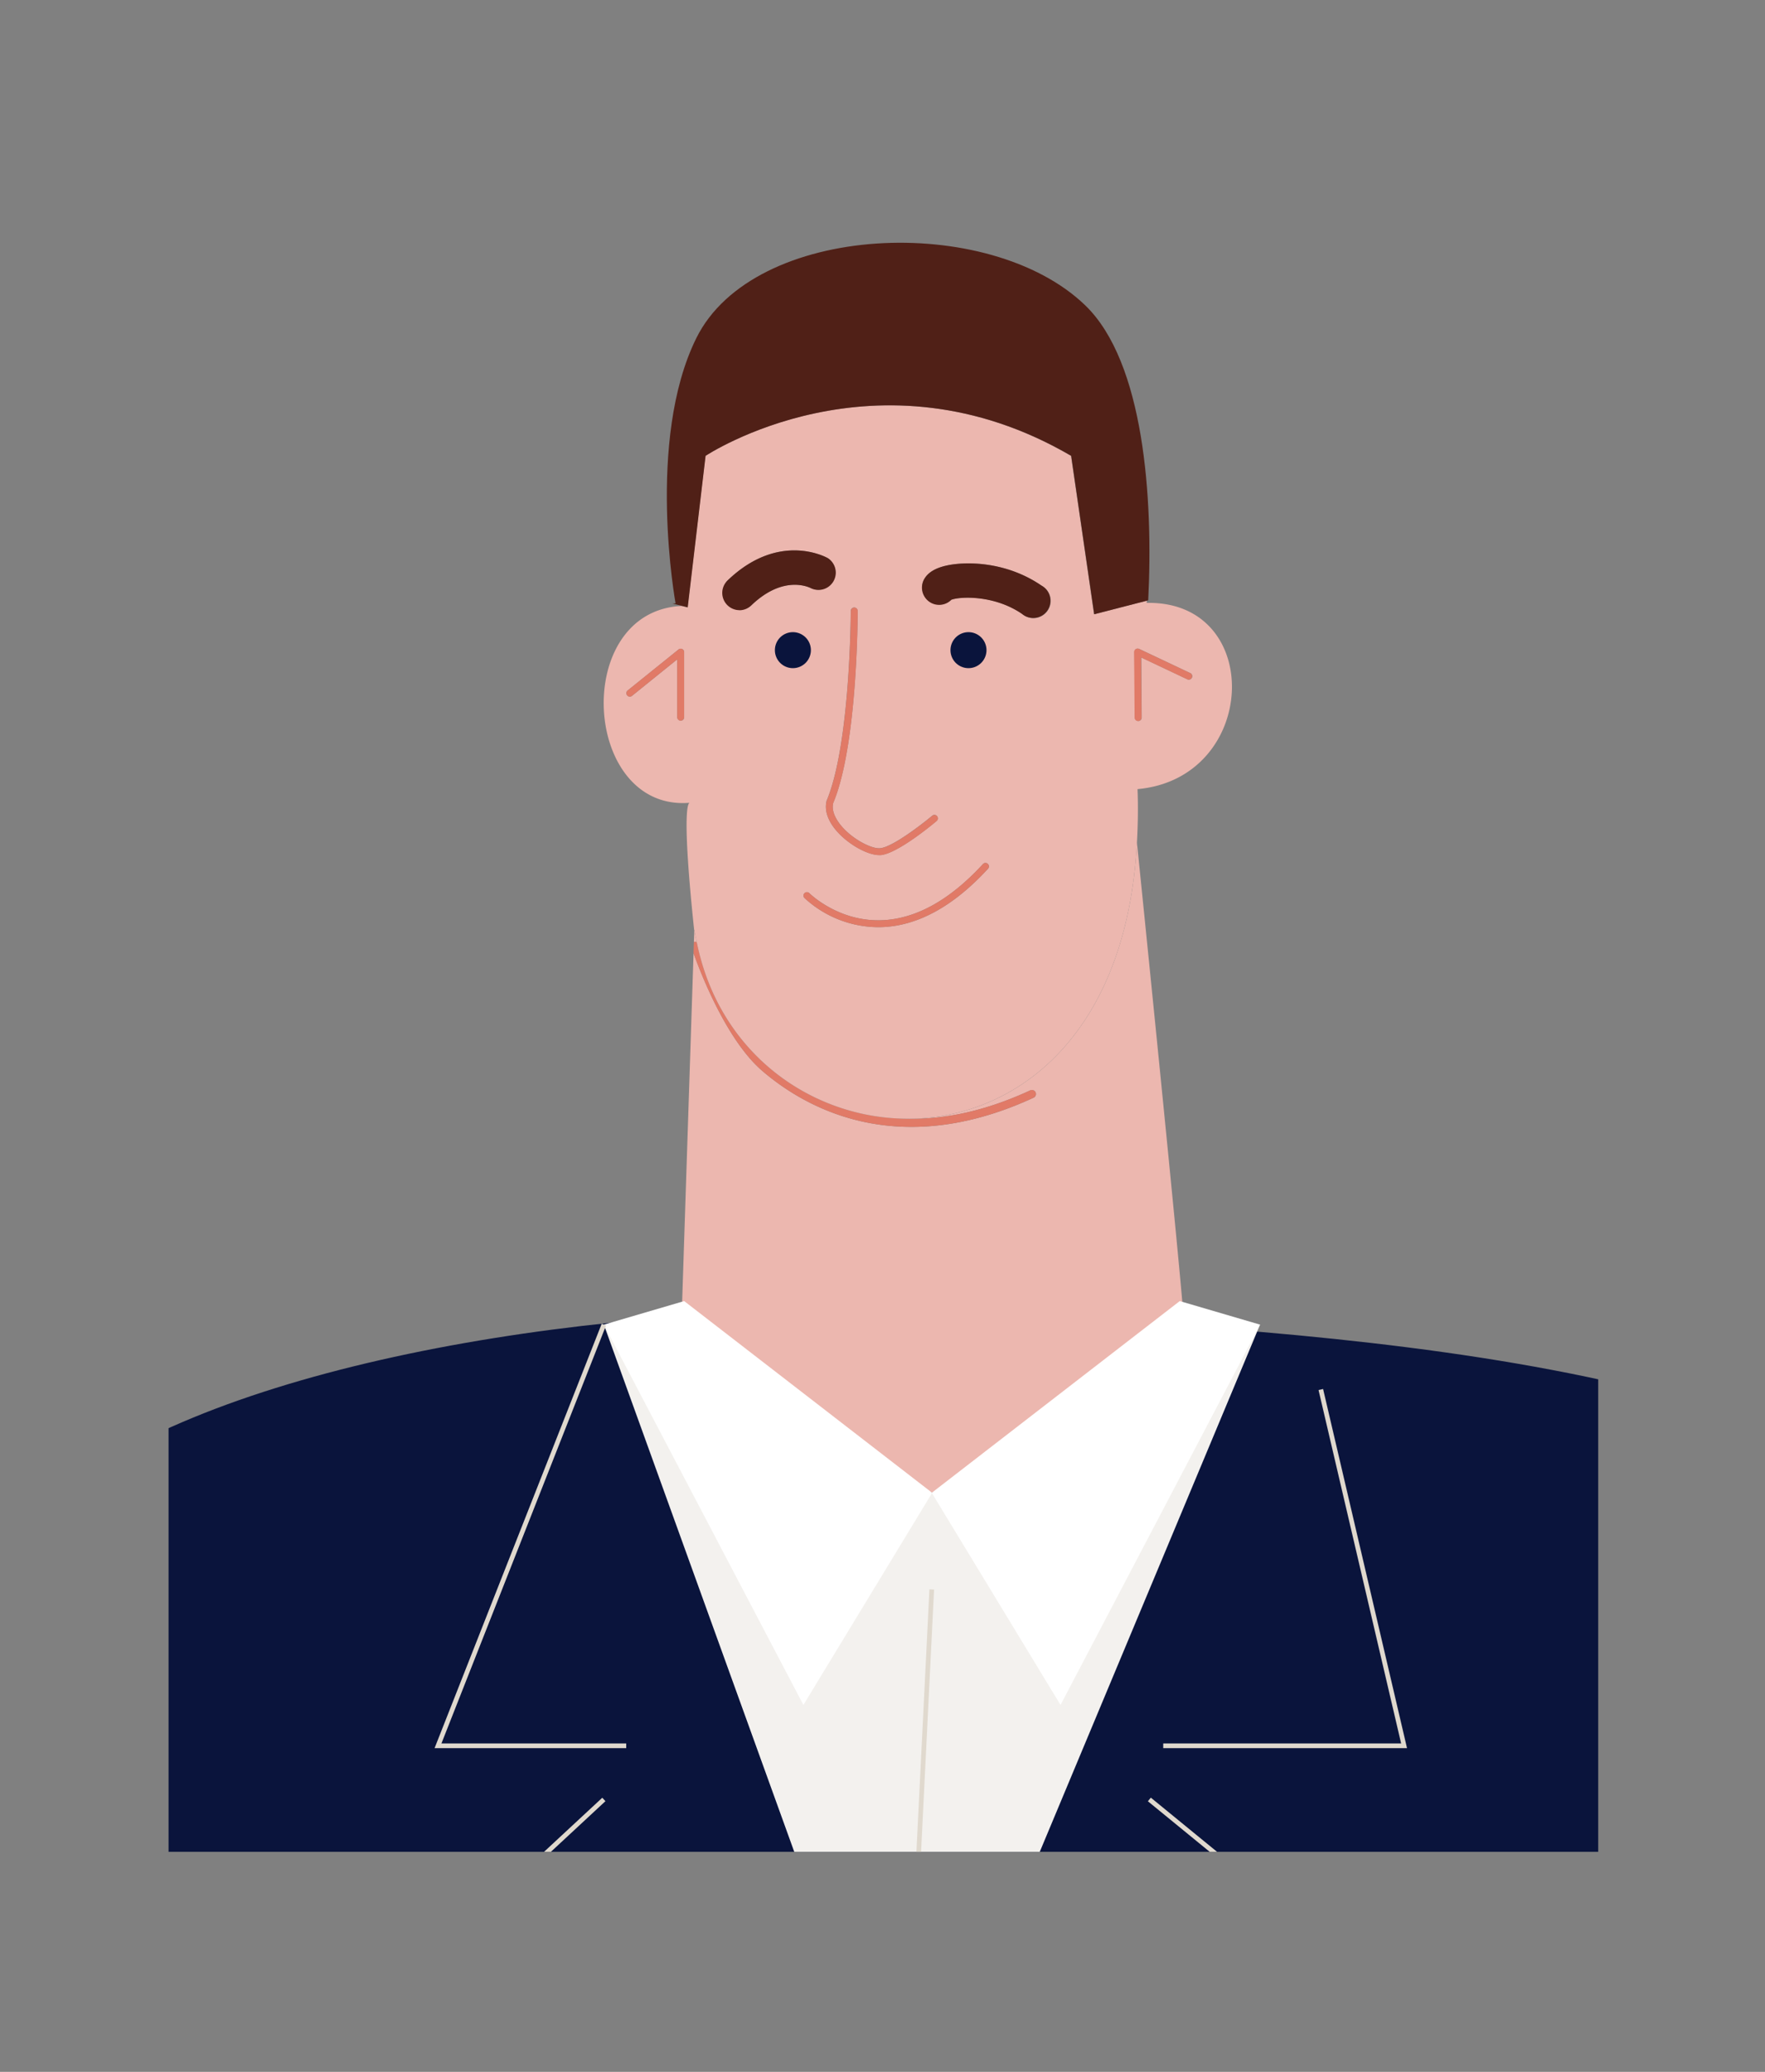
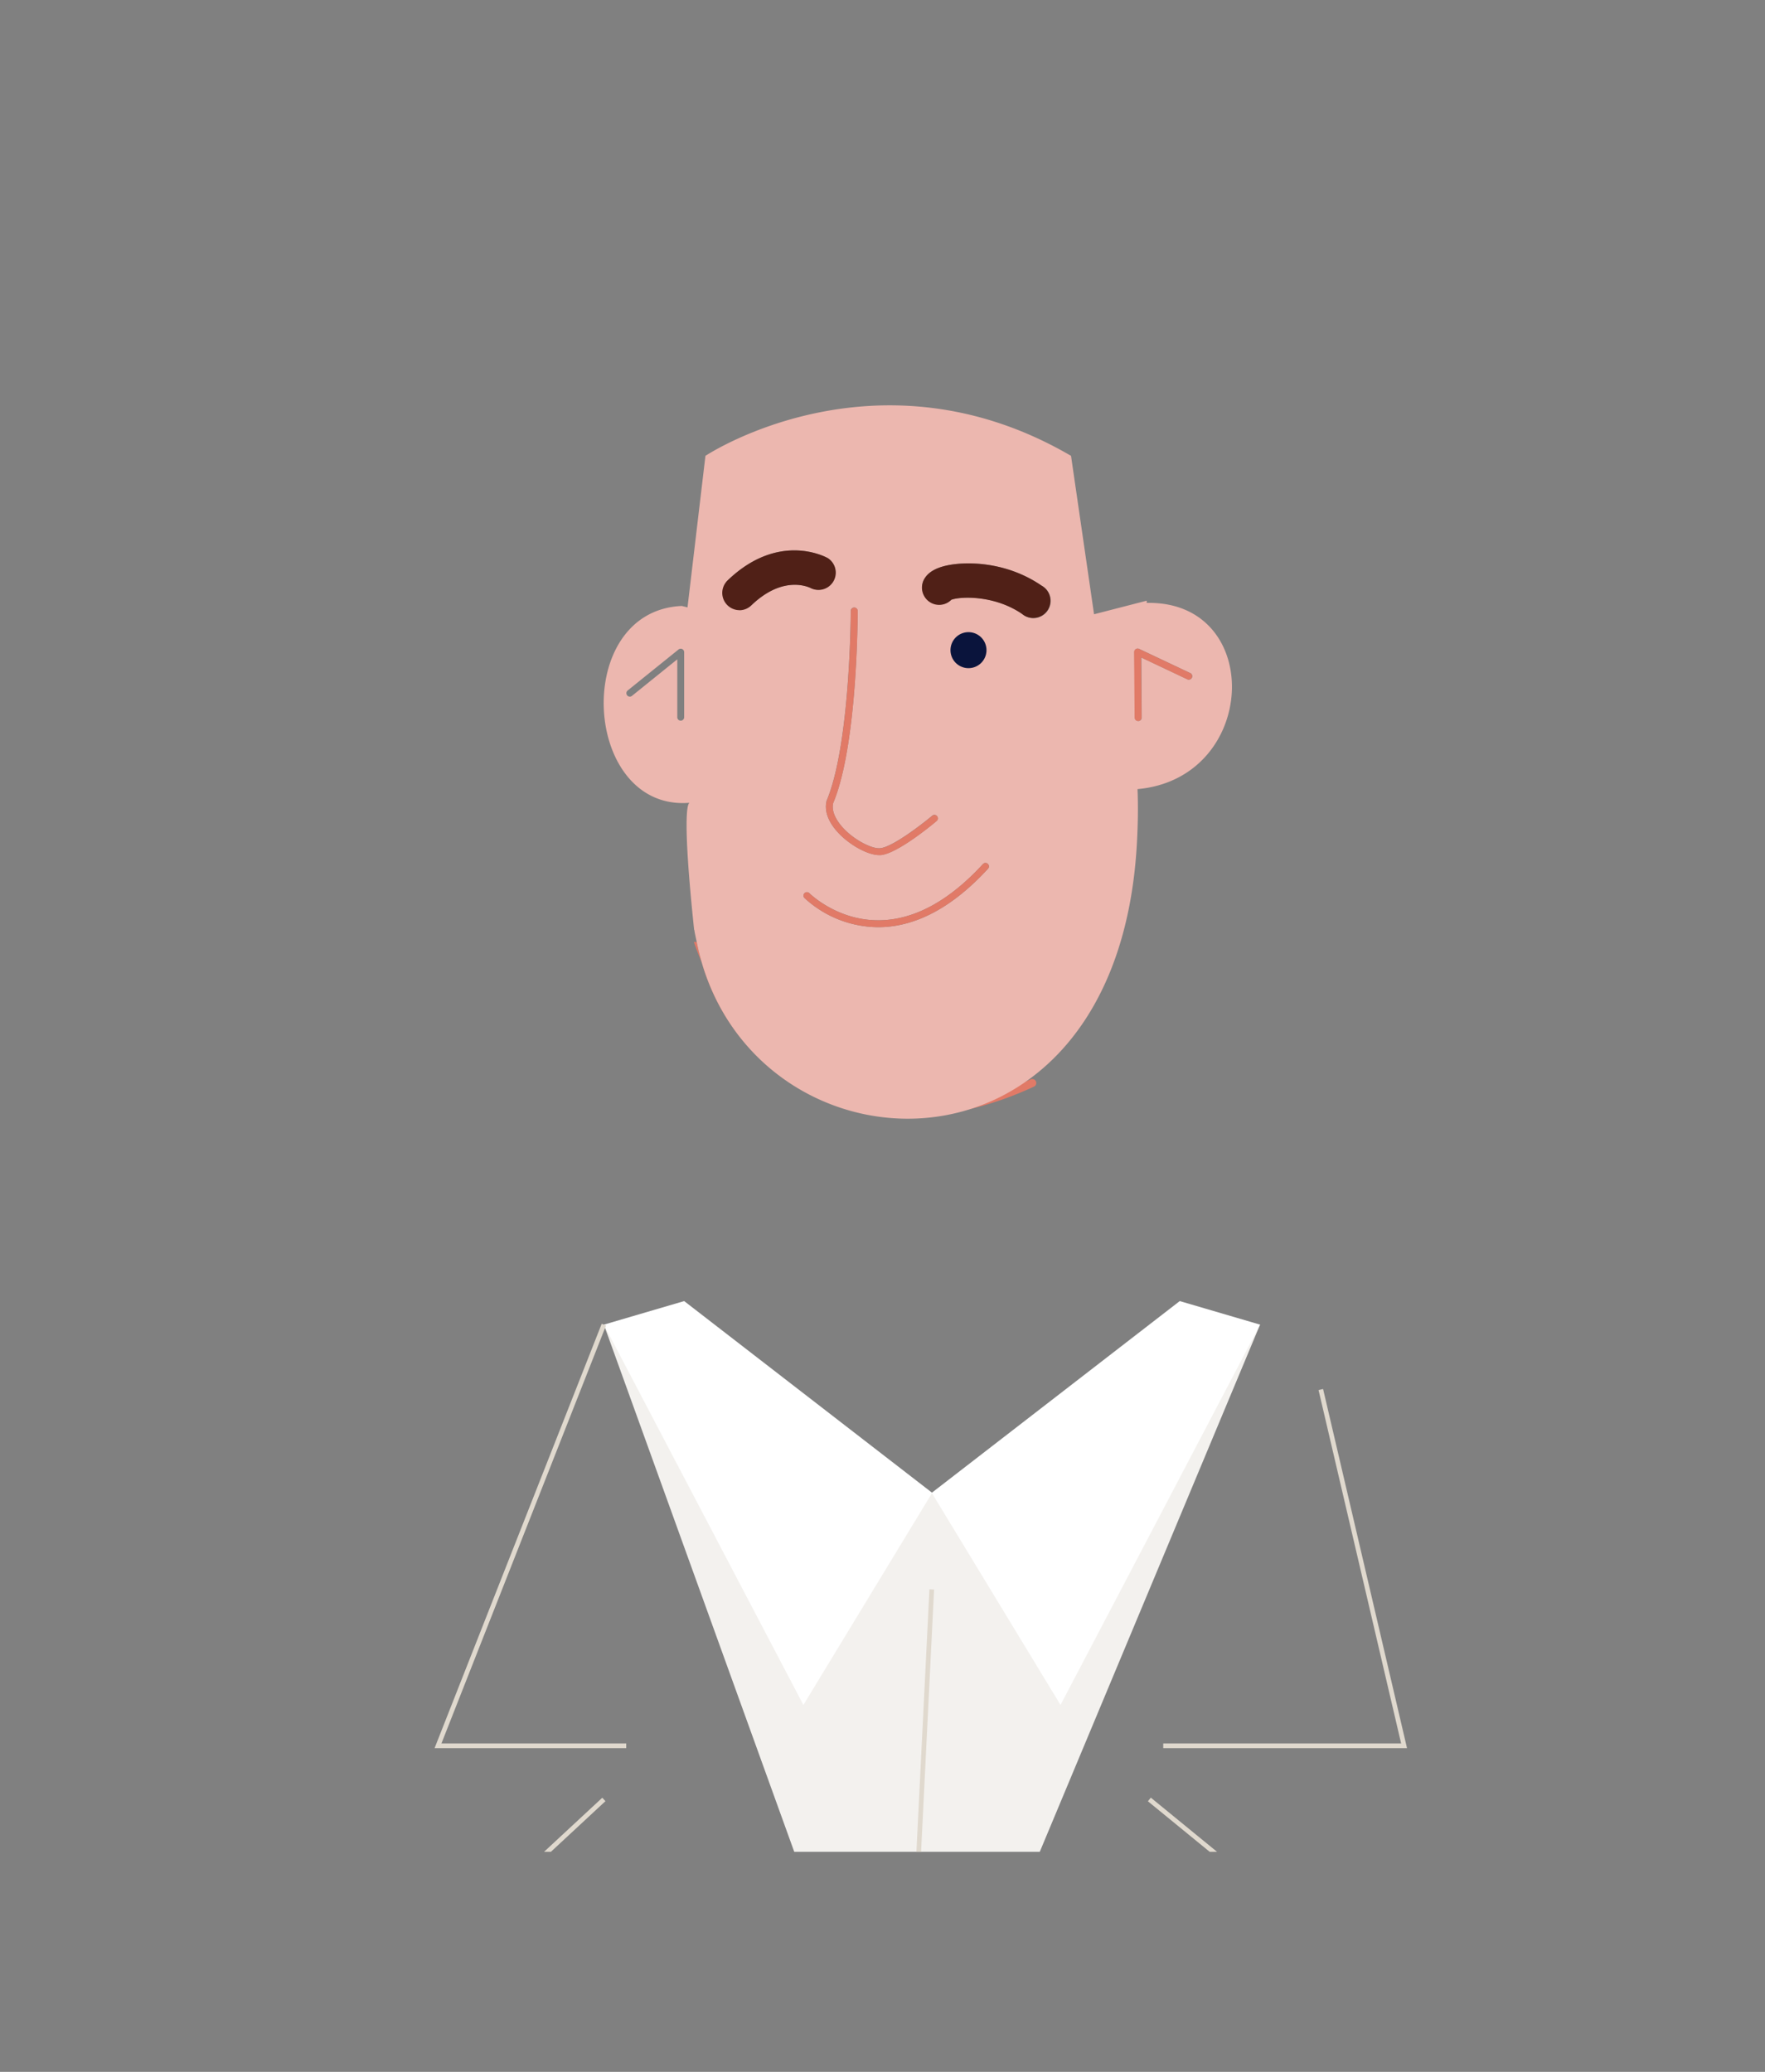
<svg xmlns="http://www.w3.org/2000/svg" id="Layer_1" data-name="Layer 1" viewBox="0 0 920 1080">
  <rect x="0" y="0" width="920" height="1080" fill="#808080" stroke="none" />
  <defs>
    <style>.cls-1,.cls-12{fill:none;}.cls-2{clip-path:url(#clip-path);}.cls-3{fill:#edd1a2;}.cls-4{fill:#1f4d54;}.cls-5{clip-path:url(#clip-path-2);}.cls-6{fill:#0a143c;}.cls-7{fill:#ecb7af;}.cls-8{fill:#e17a67;}.cls-9{fill:#502017;}.cls-10{fill:#f3f1ee;}.cls-11{fill:#fff;}.cls-12{stroke:#e0d9ce;stroke-miterlimit:10;stroke-width:2.43px;}</style>
    <clipPath id="clip-path">
      <rect class="cls-1" x="87.26" y="-997.1" width="745.2" height="874.8" />
    </clipPath>
    <clipPath id="clip-path-2">
      <rect class="cls-1" x="87.86" y="90.5" width="745.2" height="874.8" />
    </clipPath>
  </defs>
  <g class="cls-2">
    <path class="cls-3" d="M325.33,486.29l115.26-683a1.34,1.34,0,0,1,1.52-1.09,1.33,1.33,0,0,1,1.08,1.52l-115.26,683" />
    <path class="cls-4" d="M1238.38,70.17c-225.52-148-441.85-420.84-750.59-464.52C293.11-414.18,43.38-331.21-79.6-163.61c-27.3,37.21,34.54-19.29,41.1,26.39,2.14,14.89,5.18,30.11,13.37,42.72C-20.25-87-13.71-80.69-8.6-73.33c11,15.8,16.27,37.18,33.28,46.18,1.36.71,3.28,1.23,4.23,0S27-29.89,27.06-28.36" />
  </g>
  <g class="cls-5">
-     <path class="cls-6" d="M-234.91,1410.61S-267.4,956.49,53.43,762.39c99.74-60.34,292-86.62,455.22-77.76C695.32,694.77,945,707.85,1044.06,820.71c266.17,303.35,151.74,904,151.74,904" />
-     <path class="cls-7" d="M592.63,439.2c-5.49,102.59-65.63,146-123.42,143.88,19.39,1,42-2.74,67.79-14.68a2.13,2.13,0,0,1,2.79,1,2.1,2.1,0,0,1-1,2.79c-23.8,11-45.07,15.24-63.65,15.24-36.63,0-62.85-16.37-77.75-29.16-18.65-16-32.09-50.8-35.88-61.42l.19-5.75s0,0,.06,0a2.09,2.09,0,0,1,1.46.11c-.44-2.18-1-4.3-1.31-6.55h0L356.51,649.7l-1.68,51.44c10,22.32,131.06,77,131.06,77S608.14,709.83,617.06,689c-.39-13.83-24.43-249.76-24.43-249.76" />
-     <path class="cls-8" d="M363.2,491.2a2.09,2.09,0,0,0-1.46-.11s0,0-.06,0l-.19,5.75c3.79,10.62,17.23,45.4,35.88,61.42,14.9,12.79,41.12,29.16,77.75,29.16,18.58,0,39.85-4.22,63.65-15.24a2.1,2.1,0,0,0,1-2.79,2.13,2.13,0,0,0-2.79-1c-25.75,11.94-48.4,15.67-67.79,14.68C421,581.34,374.67,548,363.2,491.2Z" />
+     <path class="cls-8" d="M363.2,491.2a2.09,2.09,0,0,0-1.46-.11s0,0-.06,0c3.79,10.62,17.23,45.4,35.88,61.42,14.9,12.79,41.12,29.16,77.75,29.16,18.58,0,39.85-4.22,63.65-15.24a2.1,2.1,0,0,0,1-2.79,2.13,2.13,0,0,0-2.79-1c-25.75,11.94-48.4,15.67-67.79,14.68C421,581.34,374.67,548,363.2,491.2Z" />
    <path class="cls-7" d="M361.89,484.65c.34,2.25.87,4.37,1.31,6.55,11.47,56.82,57.81,90.14,106,91.88C527,585.17,587.14,541.79,592.63,439.2c.47-8.89.69-18.06.3-27.85,63.27-5.69,66.26-98.29,4.8-97.07,0-.38,0-.78,0-1.16l-27.46,7.08-12-82.58c-101.5-59.23-190.56,0-190.56,0l-9.35,79-3-.75c-57.75,2.62-51.88,107.15,4.05,102.61-.93.38-3.94,5.83,2.4,66.19ZM356.62,374a1.8,1.8,0,0,1-3.59,0V343.69l-23.7,19.12a1.8,1.8,0,0,1-2.25-2.8l26.62-21.46a1.8,1.8,0,0,1,2.92,1.4ZM515,452.84c-18.26,19.89-37.23,30.14-56.36,30.47h-.94a57.08,57.08,0,0,1-38.4-15.24,1.79,1.79,0,0,1,2.55-2.51c.14.13,14.25,14.16,35.88,14.16h.91c18.09-.33,36.16-10.18,53.73-29.31a1.79,1.79,0,1,1,2.63,2.43Zm77.07-114.46a1.79,1.79,0,0,1,1.72-.12l26.62,12.59a1.79,1.79,0,1,1-1.52,3.24l-24-11.36.23,31.31a1.78,1.78,0,0,1-1.77,1.81h0a1.79,1.79,0,0,1-1.79-1.77l-.26-34.18A1.8,1.8,0,0,1,592.06,338.38ZM481.71,301.93c1.94-3.43,5.65-5.73,11.35-7.05,9.63-2.24,31-2.56,49.84,10.39A9,9,0,1,1,532.76,320c-14.52-10-32.28-9.12-36.88-7.39a9,9,0,0,1-14.17-10.72Zm-36.45,14.73a1.8,1.8,0,0,1,1.79,1.8c0,2.85-.14,70.15-12.76,100.13-1.1,4.44,1.82,9.09,4.46,12.18,5.94,6.91,15.76,11.82,20,11.38,6.44-.6,21.79-12.44,27.15-16.95a1.79,1.79,0,1,1,2.31,2.74c-2.06,1.74-20.41,17-29.13,17.78a7.45,7.45,0,0,1-.83,0c-6.15,0-16.27-5.7-22.25-12.66-4.59-5.34-6.36-10.75-5.14-15.64,12.44-29.58,12.58-98.31,12.58-99A1.8,1.8,0,0,1,445.26,316.66Zm-66.1-14c26.78-25.82,51.39-12.26,52.43-11.66a9,9,0,0,1-8.76,15.63c-1.54-.79-14.78-6.92-31.24,8.93a9,9,0,0,1-12.43-12.9Z" />
-     <path class="cls-8" d="M355.6,338.33a1.8,1.8,0,0,0-1.9.22L327.08,360a1.8,1.8,0,0,0,2.25,2.8L353,343.69V374a1.8,1.8,0,0,0,3.59,0V340A1.79,1.79,0,0,0,355.6,338.33Z" />
    <path class="cls-8" d="M593.27,375.85h0a1.78,1.78,0,0,0,1.77-1.81l-.23-31.31,24,11.36a1.79,1.79,0,1,0,1.52-3.24l-26.62-12.59a1.81,1.81,0,0,0-2.56,1.64l.26,34.18A1.79,1.79,0,0,0,593.27,375.85Z" />
-     <path class="cls-6" d="M422.67,338.91a9.38,9.38,0,1,0-9.38,9.38A9.38,9.38,0,0,0,422.67,338.91Z" />
    <path class="cls-6" d="M514.2,338.91a9.38,9.38,0,1,0-9.38,9.38A9.38,9.38,0,0,0,514.2,338.91Z" />
    <path class="cls-9" d="M385.38,318.11a8.89,8.89,0,0,0,6.21-2.51c16.46-15.85,29.7-9.72,31.24-8.93A9,9,0,0,0,431.59,291c-1-.6-25.65-14.16-52.43,11.66a9,9,0,0,0,6.22,15.41Z" />
    <path class="cls-9" d="M485.11,314.14a8.92,8.92,0,0,0,10.77-1.49c4.6-1.73,22.36-2.57,36.88,7.39a9,9,0,1,0,10.14-14.77c-18.88-12.95-40.21-12.63-49.84-10.39-5.7,1.32-9.41,3.62-11.35,7.05A9,9,0,0,0,485.11,314.14Z" />
    <path class="cls-8" d="M430.89,417.46c-1.22,4.89.55,10.3,5.14,15.64,6,7,16.1,12.66,22.25,12.66a7.45,7.45,0,0,0,.83,0c8.72-.81,27.07-16,29.13-17.78a1.79,1.79,0,1,0-2.31-2.74c-5.36,4.51-20.71,16.35-27.15,16.95-4.27.44-14.09-4.47-20-11.38-2.64-3.09-5.56-7.74-4.46-12.18,12.62-30,12.76-97.28,12.76-100.13a1.79,1.79,0,1,0-3.58,0C443.47,319.15,443.33,387.88,430.89,417.46Z" />
    <path class="cls-8" d="M512.36,450.41c-17.57,19.13-35.64,29-53.73,29.31h-.91c-21.63,0-35.74-14-35.88-14.16a1.79,1.79,0,0,0-2.55,2.51,57.08,57.08,0,0,0,38.4,15.24h.94c19.13-.33,38.1-10.58,56.36-30.47a1.79,1.79,0,1,0-2.63-2.43Z" />
-     <path class="cls-9" d="M367.79,237.62s89.06-59.23,190.56,0l12,82.58,27.46-7.08.69-.18c2.67-53.35-2.14-124.11-32.79-153.74-50.06-48.4-173-43.25-202.78,17.1-26.33,53.31-10.79,138.22-10.79,138.22-.58,0-1.1.07-1.67.09l5,1.24,3,.75Z" />
    <polygon class="cls-10" points="314.76 690.5 473.33 1129.59 656.8 690.5 485.16 778.59 314.76 690.5" />
    <polygon class="cls-11" points="356.62 678.22 314.76 690.5 418.77 888.75 485.89 778.16 356.62 678.22" />
    <polygon class="cls-11" points="614.94 678.22 656.8 690.5 552.79 888.75 485.67 778.16 614.94 678.22" />
    <line class="cls-12" x1="485.67" y1="828.54" x2="473.33" y2="1077.59" />
    <polyline class="cls-12" points="314.76 690.5 228.31 910.04 326.41 910.04" />
    <polyline class="cls-12" points="688.47 724.32 731.87 910.04 606.33 910.04" />
    <line class="cls-12" x1="253.1" y1="995.27" x2="314.76" y2="938.01" />
    <line class="cls-12" x1="599.1" y1="938.01" x2="669.1" y2="995.27" />
  </g>
</svg>